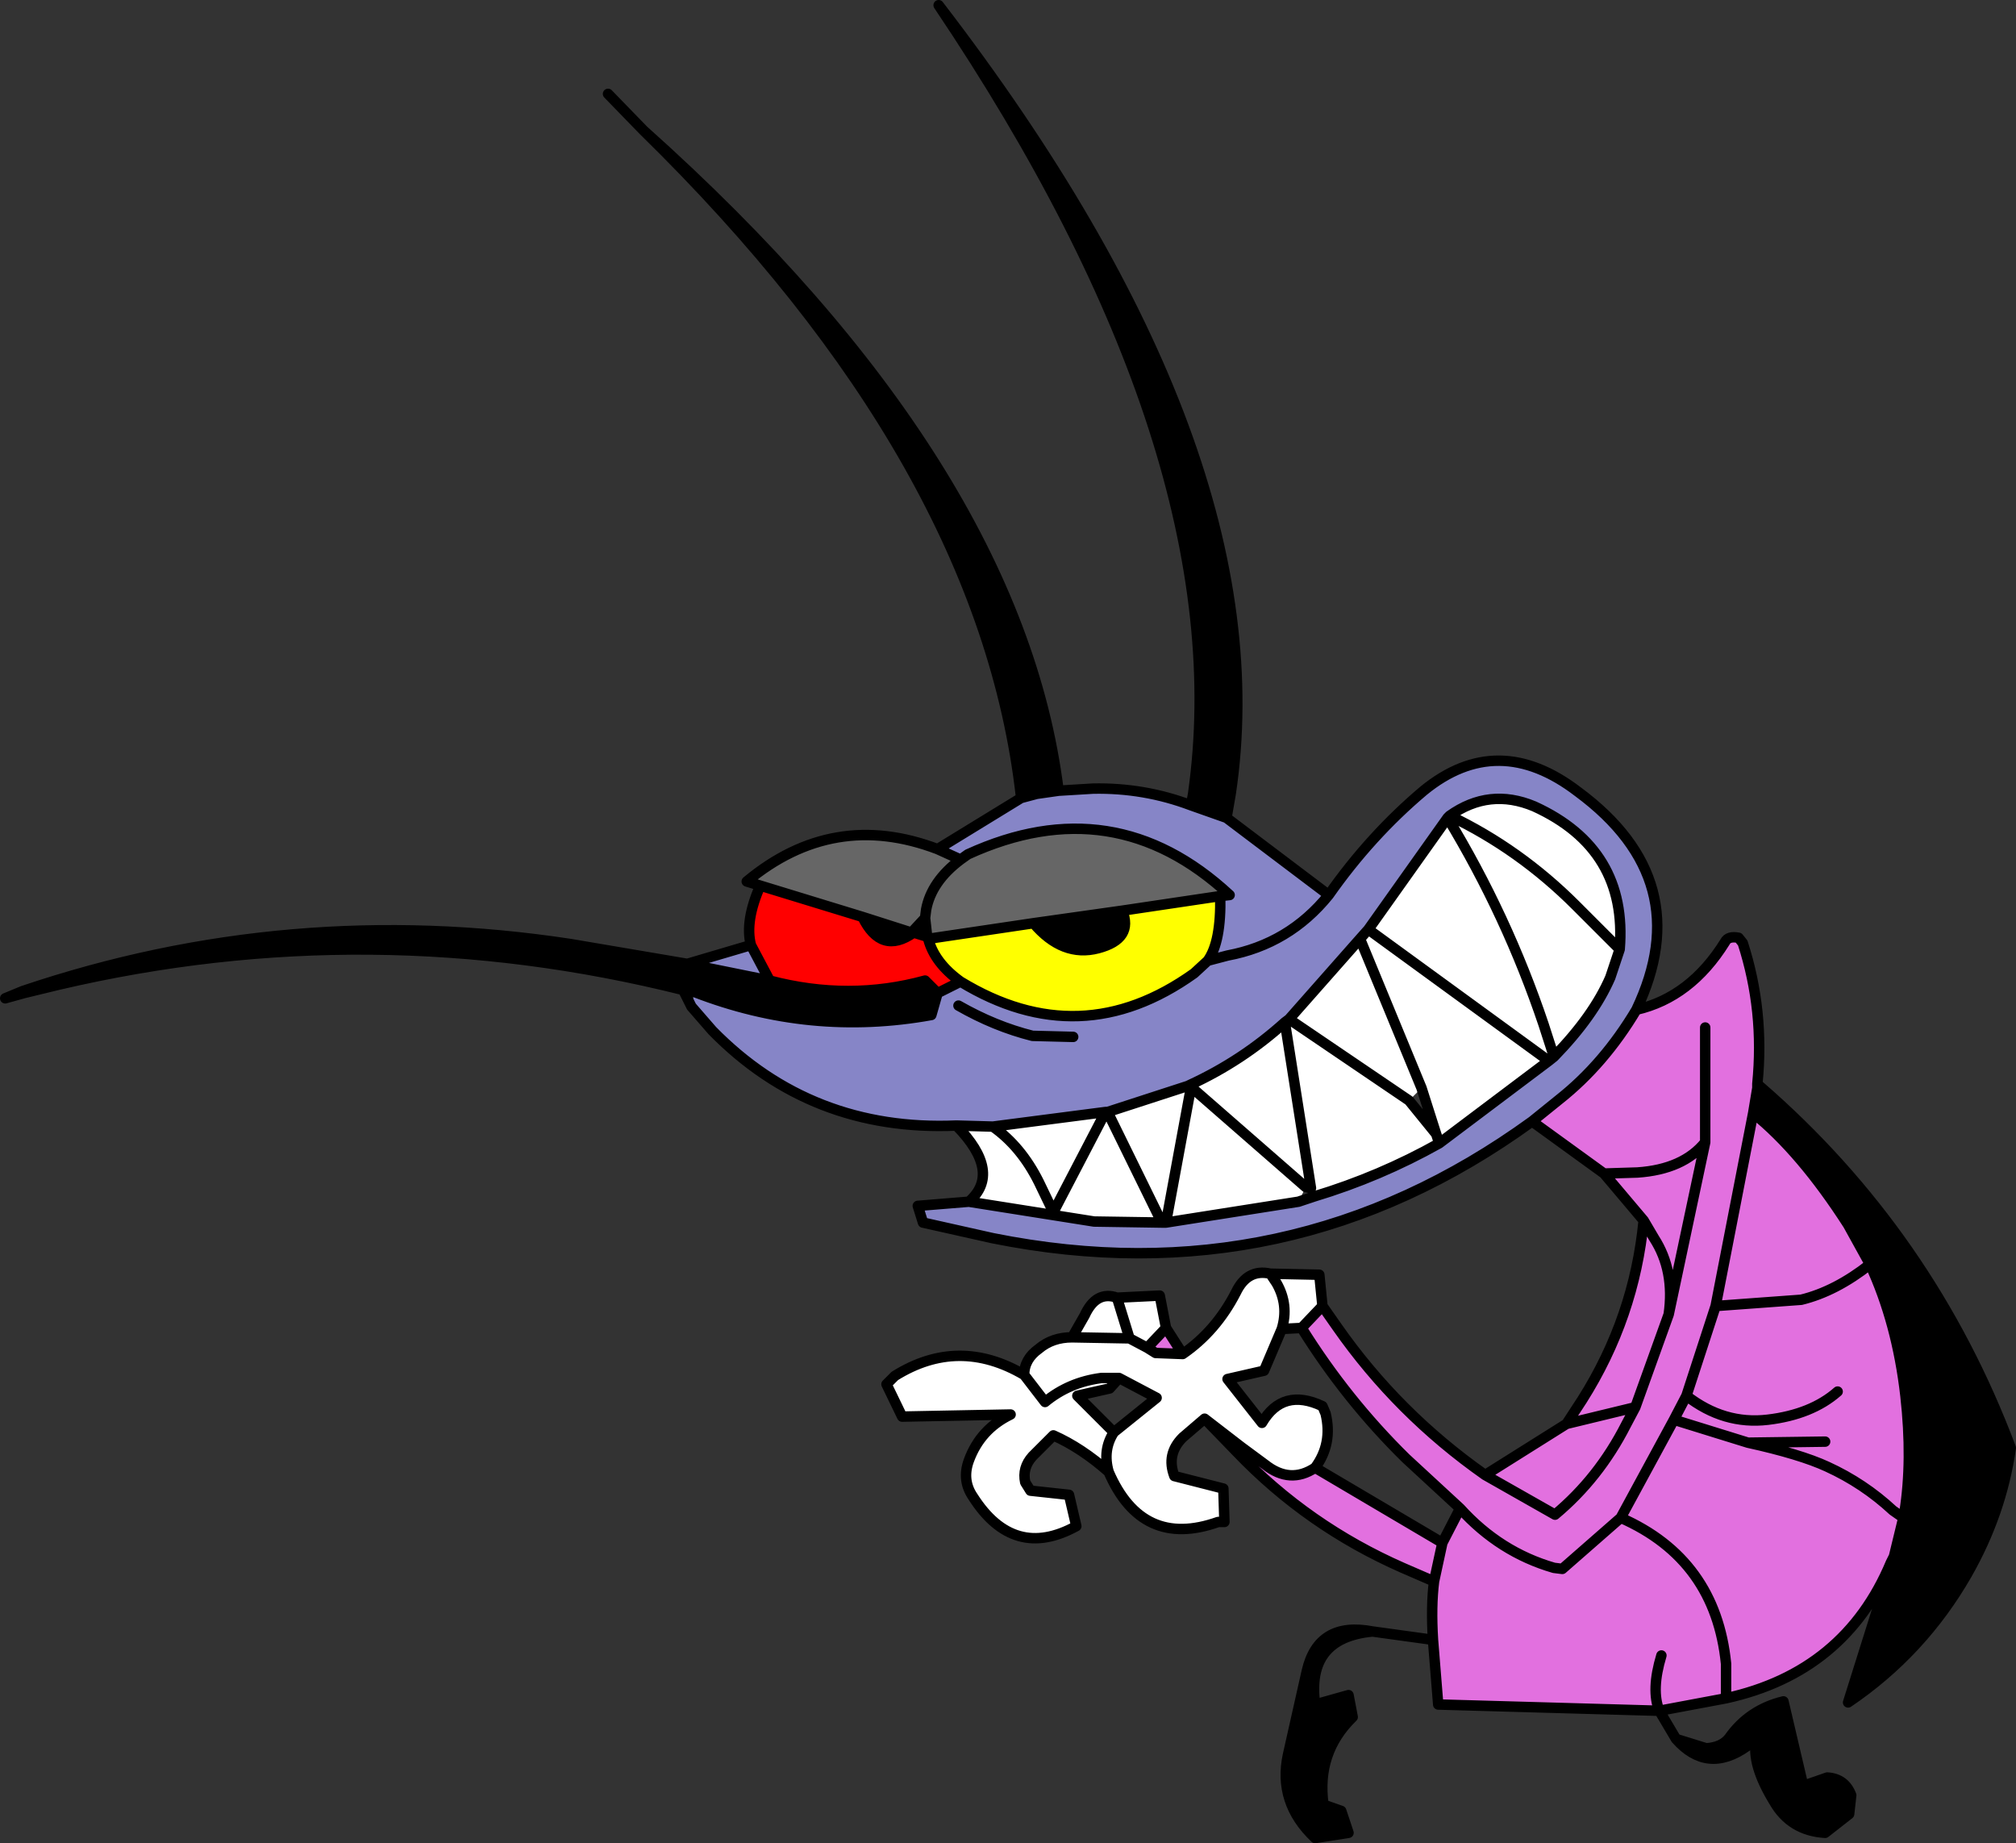
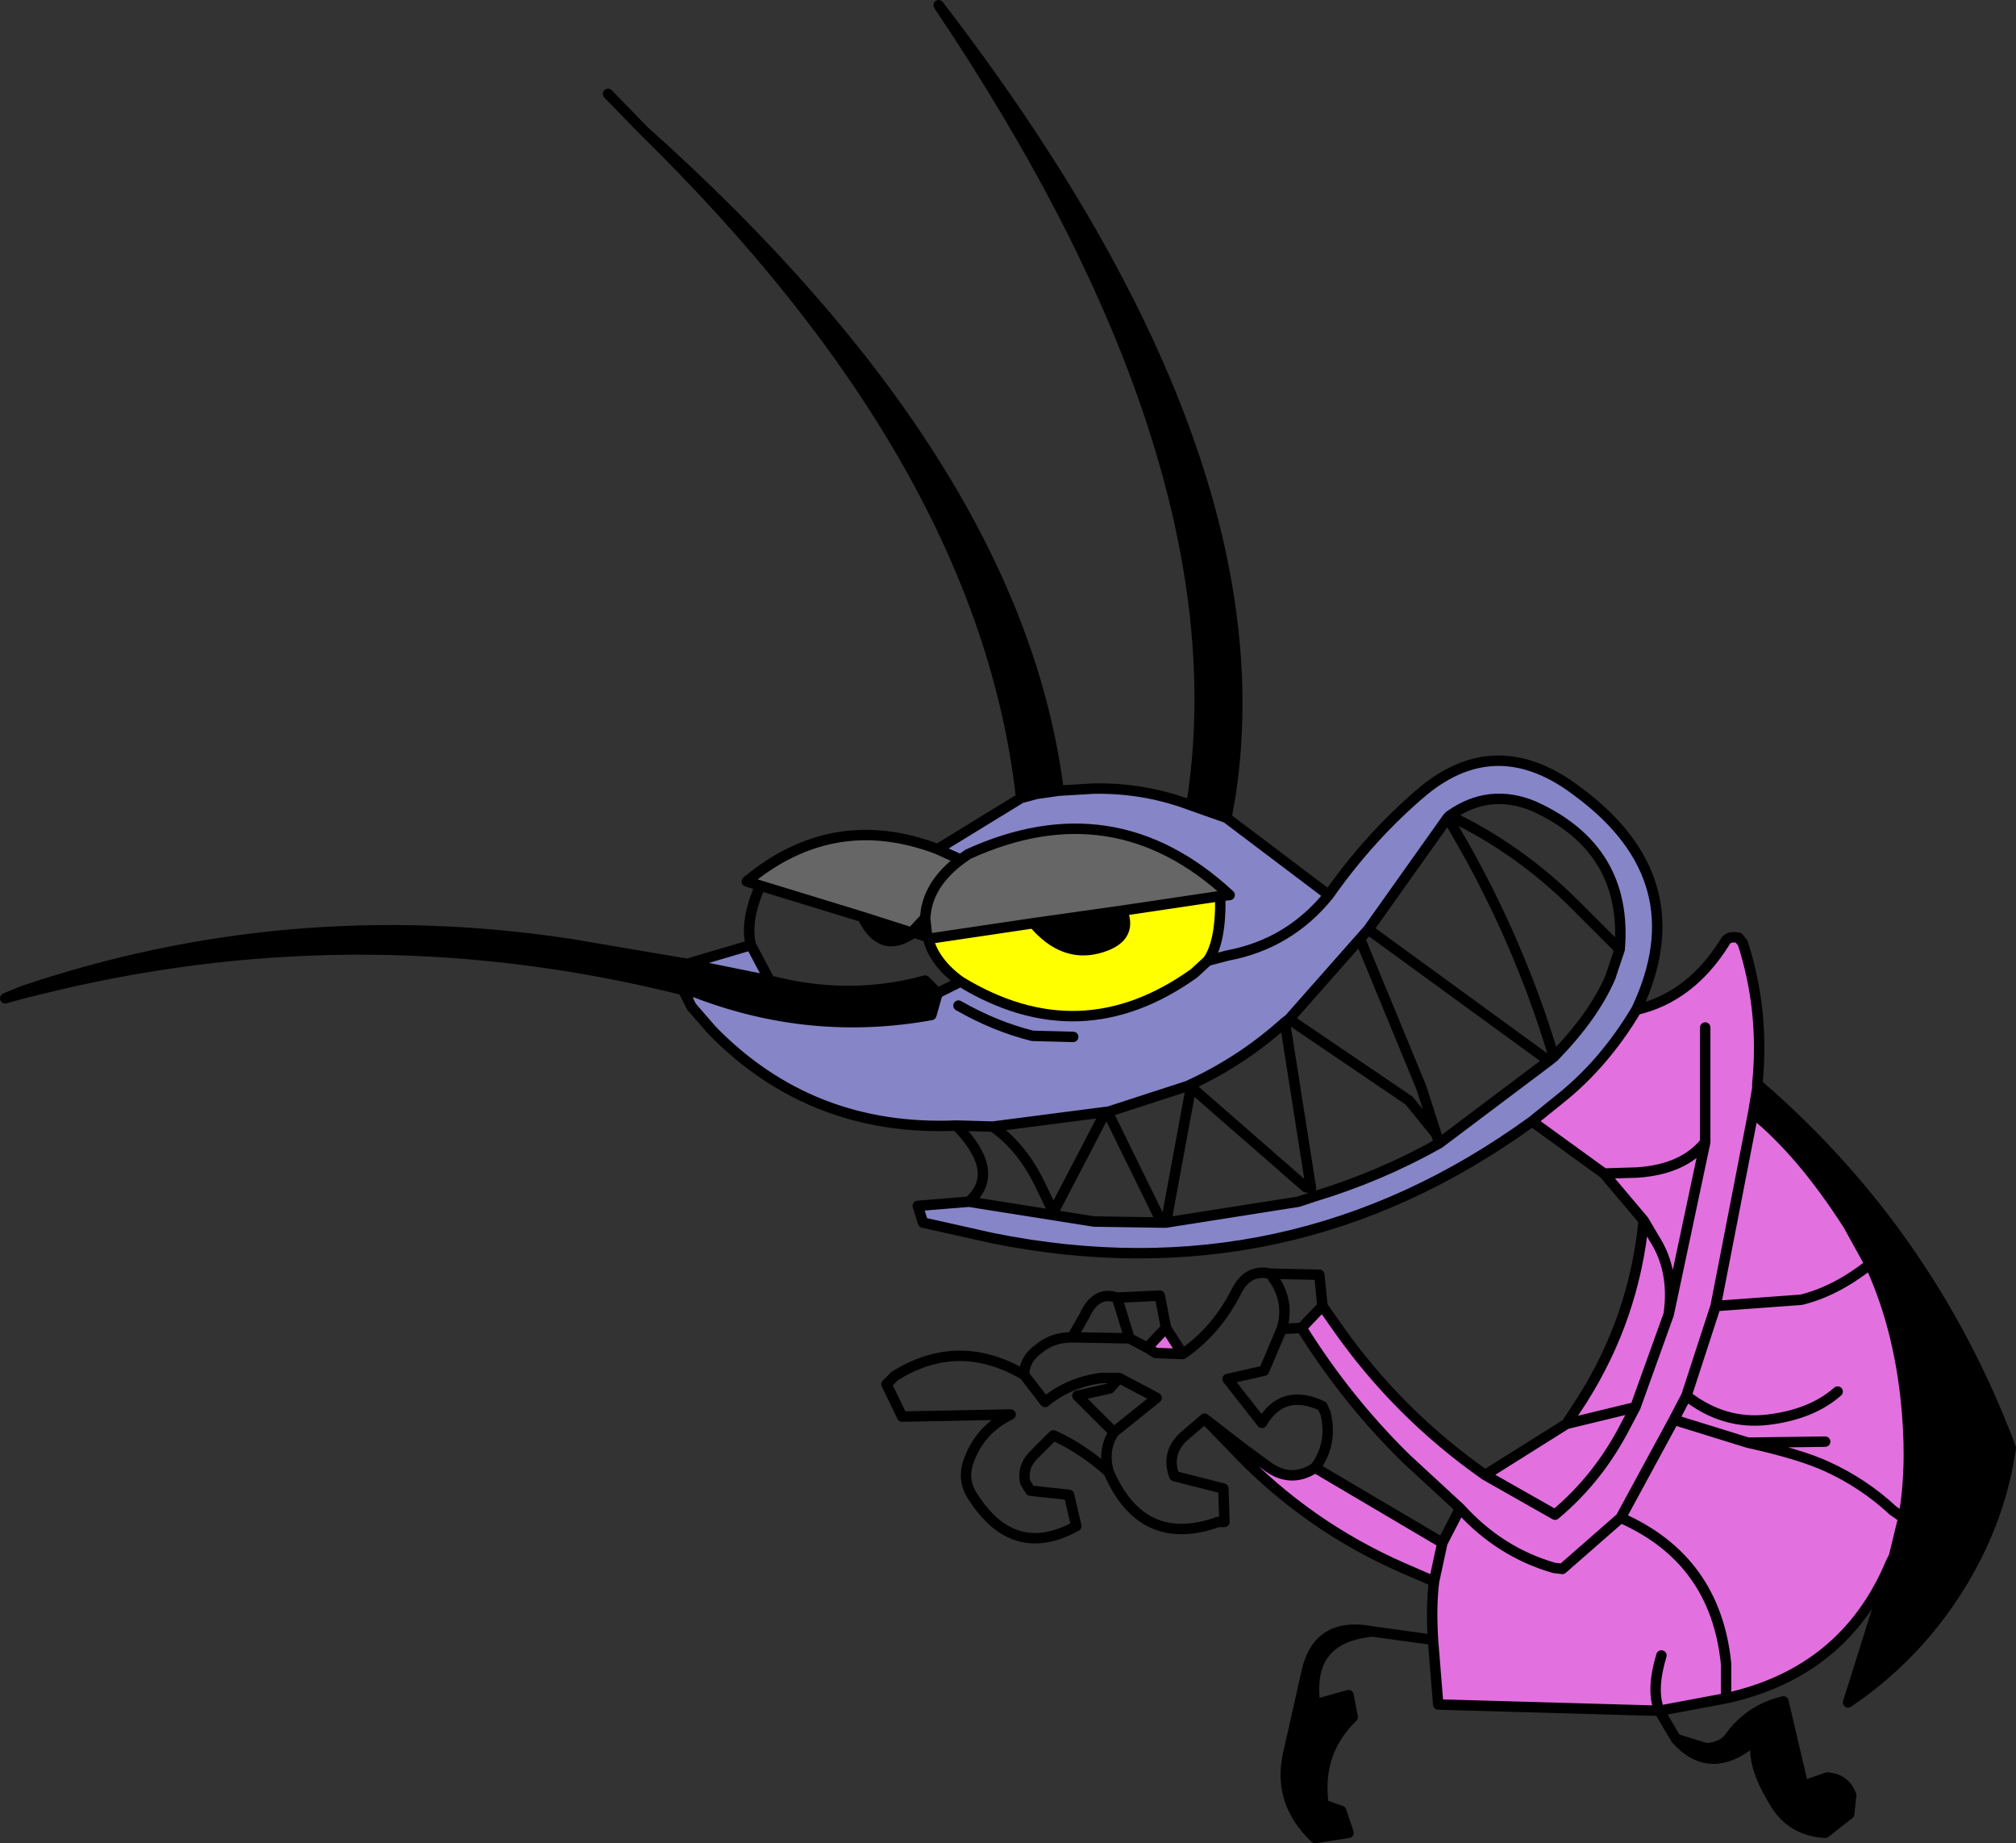
<svg xmlns="http://www.w3.org/2000/svg" height="88.35px" width="96.65px">
  <rect width="100%" height="100%" fill="#333333" stroke="none" />
  <g transform="matrix(1.0, 0.0, 0.0, 1.0, 48.45, 44.15)">
    <path d="M-3.5 -3.45 L-2.4 -2.95 -2.05 -3.2 Q4.95 -6.4 10.5 -1.25 L10.05 -1.2 5.35 -0.5 1.1 0.1 -3.95 0.85 -4.0 0.75 -4.1 -0.15 -4.75 0.55 -7.1 -0.2 -12.0 -1.7 -12.65 -1.9 Q-8.5 -5.35 -3.5 -3.45 M-2.4 -2.95 Q-3.8 -1.9 -4.05 -0.55 L-4.1 -0.15 -4.05 -0.55 Q-3.8 -1.9 -2.4 -2.95" fill="#666666" fill-rule="evenodd" stroke="none" />
    <path d="M2.3 -6.25 L3.95 -6.35 Q6.4 -6.4 8.65 -5.55 L10.35 -4.95 15.25 -1.25 Q17.25 -4.1 19.8 -6.25 23.35 -9.15 27.2 -6.2 32.95 -1.95 30.0 4.25 28.45 6.85 26.3 8.55 L25.0 9.6 Q13.35 18.05 -0.85 15.2 L-4.2 14.45 -4.45 13.65 -2.0 13.45 4.0 14.4 7.25 14.45 7.45 14.45 13.8 13.45 14.55 13.2 Q17.7 12.25 20.55 10.65 L25.8 6.7 26.05 6.5 Q27.95 4.55 28.75 2.7 L29.2 1.35 Q29.6 -3.45 25.1 -5.5 22.95 -6.4 21.05 -5.05 L20.95 -4.95 17.15 0.4 16.75 0.85 13.35 4.7 13.15 4.85 Q11.1 6.7 8.6 7.85 L8.5 7.9 4.65 9.15 4.55 9.15 -0.85 9.85 -2.6 9.8 Q-9.55 10.1 -14.3 5.25 L-15.3 4.1 -15.15 3.4 Q-9.6 5.55 -3.8 4.5 L-3.5 3.45 -2.4 2.9 Q3.35 6.4 8.8 2.5 L9.45 1.9 Q10.1 1.0 10.05 -1.2 L10.5 -1.25 Q4.95 -6.4 -2.05 -3.2 L-2.4 -2.95 -3.5 -3.45 0.5 -5.9 1.25 -6.1 2.3 -6.25 M15.25 -1.25 Q13.35 1.1 10.4 1.65 L9.45 1.9 10.4 1.65 Q13.35 1.1 15.25 -1.25 M-2.5 4.05 Q-0.75 5.05 1.05 5.5 L3.0 5.55 1.05 5.5 Q-0.75 5.05 -2.5 4.05 M-12.45 1.15 L-11.55 2.85 -15.5 2.05 -12.45 1.15" fill="#8685c7" fill-rule="evenodd" stroke="none" />
-     <path d="M-3.95 0.85 Q-3.65 2.0 -2.4 2.9 L-3.5 3.45 -4.1 2.85 Q-7.75 3.85 -11.55 2.85 L-12.45 1.15 Q-12.75 0.0 -12.0 -1.7 L-7.1 -0.2 Q-6.2 1.65 -4.65 0.55 L-4.0 0.75 -3.95 0.85" fill="#ff0000" fill-rule="evenodd" stroke="none" />
    <path d="M2.3 -6.25 L1.25 -6.1 0.5 -5.95 Q-1.3 -21.95 -17.6 -37.9 0.35 -21.85 2.3 -6.25 M10.35 -4.95 L8.65 -5.55 8.75 -6.1 Q11.05 -22.35 -3.45 -43.9 13.0 -22.5 10.55 -6.1 L10.35 -4.95 M42.35 30.45 L42.8 28.6 42.85 28.35 Q43.25 25.85 42.9 22.75 42.5 19.25 41.2 16.45 L40.15 14.55 Q37.9 11.05 35.6 9.2 L35.8 8.0 35.9 7.9 Q44.1 15.0 47.95 25.25 47.5 28.4 45.85 31.3 43.7 35.05 40.15 37.45 L42.35 30.45 M31.9 39.2 L33.35 39.65 Q34.1 39.6 34.45 39.15 35.4 37.8 37.05 37.4 L38.0 41.45 39.15 41.05 Q40.0 41.1 40.3 41.9 L40.2 42.8 39.05 43.7 Q37.4 43.6 36.6 42.2 35.5 40.4 35.75 39.25 L35.3 39.55 Q33.4 40.9 31.9 39.2 M5.35 -0.5 Q5.9 0.85 4.2 1.3 2.5 1.75 1.1 0.1 L5.35 -0.5 M14.2 35.95 Q14.75 33.55 17.35 34.05 14.15 34.35 14.6 37.55 L16.2 37.1 16.4 38.15 Q14.65 39.85 15.0 42.35 L15.85 42.65 16.2 43.7 14.6 43.95 Q12.8 42.25 13.3 39.95 L14.2 35.95 M-7.1 -0.2 L-4.75 0.55 -4.65 0.55 Q-6.2 1.65 -7.1 -0.2 M-11.55 2.85 Q-7.75 3.85 -4.1 2.85 L-3.5 3.45 -3.8 4.5 Q-9.6 5.55 -15.15 3.4 L-15.7 3.3 Q-30.7 -0.45 -45.65 3.05 L-47.3 3.45 -47.35 3.35 Q-34.6 -0.95 -21.1 1.1 L-15.5 2.05 -11.55 2.85" fill="#000000" fill-rule="evenodd" stroke="none" />
    <path d="M10.05 -1.2 Q10.1 1.0 9.45 1.9 L8.8 2.5 Q3.35 6.4 -2.4 2.9 -3.65 2.0 -3.95 0.85 L1.1 0.1 Q2.5 1.75 4.2 1.3 5.9 0.85 5.35 -0.5 L10.05 -1.2" fill="#ffff00" fill-rule="evenodd" stroke="none" />
-     <path d="M29.2 1.35 L27.1 -0.75 Q24.4 -3.45 21.05 -5.05 24.4 -3.45 27.1 -0.75 L29.2 1.35 28.75 2.7 Q27.95 4.55 26.05 6.5 L25.55 4.95 Q23.8 -0.25 20.95 -4.95 23.8 -0.25 25.55 4.95 L26.05 6.5 25.8 6.7 20.55 10.65 20.4 10.2 20.55 10.65 Q17.7 12.25 14.55 13.2 L14.4 12.8 13.15 4.85 14.4 12.8 14.15 12.75 13.8 13.45 7.45 14.45 7.25 14.45 4.65 9.15 7.25 14.45 4.0 14.4 -2.0 13.45 Q-0.4 12.05 -2.6 9.8 L-0.85 9.85 Q0.5 10.8 1.35 12.5 L2.05 13.95 4.55 9.15 2.05 13.95 1.35 12.5 Q0.5 10.8 -0.85 9.85 L4.55 9.15 4.65 9.15 8.5 7.9 8.65 7.95 7.45 14.45 8.65 7.95 8.6 7.85 Q11.1 6.7 13.15 4.85 L13.35 4.7 19.1 8.6 13.35 4.7 16.75 0.85 17.15 0.4 25.8 6.7 17.15 0.4 20.95 -4.95 21.05 -5.05 Q22.95 -6.4 25.1 -5.5 29.6 -3.45 29.2 1.35 M19.7 8.0 L16.75 0.85 19.7 8.0 19.1 8.6 20.4 10.2 19.7 8.0 M5.1 18.05 L7.15 17.95 7.45 19.5 6.55 20.45 5.7 20.0 5.1 18.05 5.7 20.0 6.55 20.45 6.95 20.7 8.25 20.75 Q9.85 19.65 10.8 17.8 11.35 16.65 12.45 16.9 L14.8 16.95 14.95 18.45 13.95 19.5 13.0 19.55 12.15 21.55 10.4 21.95 12.05 24.05 Q13.05 22.35 14.95 23.25 L15.1 23.6 Q15.45 25.05 14.6 26.2 13.4 27.0 12.2 26.05 L11.05 25.2 9.3 23.85 8.25 24.75 Q7.45 25.55 7.85 26.6 L10.2 27.2 10.25 28.8 9.95 28.8 Q6.3 30.1 4.7 26.4 3.4 25.25 2.05 24.65 L1.05 25.65 Q0.55 26.2 0.7 26.9 L0.95 27.3 2.8 27.5 3.15 29.0 Q0.15 30.65 -1.8 27.6 -2.35 26.8 -2.0 25.85 -1.45 24.35 0.0 23.65 L-5.2 23.75 -5.95 22.2 -5.55 21.8 Q-2.5 19.9 0.65 21.75 L1.65 23.05 Q2.8 22.1 4.35 21.9 L5.2 21.9 4.35 21.9 Q2.8 22.1 1.65 23.05 L0.65 21.75 Q0.65 21.0 1.35 20.5 2.0 19.95 2.95 19.95 L3.55 18.9 Q4.1 17.7 5.1 18.05 M5.2 21.9 L4.75 22.4 3.2 22.75 4.95 24.5 Q4.4 25.35 4.7 26.4 4.4 25.35 4.95 24.5 L7.0 22.85 5.2 21.9 M5.7 20.0 L2.95 19.95 5.7 20.0 M8.65 7.95 L14.15 12.75 8.65 7.95 M13.0 19.55 Q13.35 18.4 12.75 17.35 L12.45 16.9 12.75 17.35 Q13.35 18.4 13.0 19.55" fill="#ffffff" fill-rule="evenodd" stroke="none" />
    <path d="M42.35 30.45 L42.2 30.75 Q40.0 36.0 34.3 37.25 L34.3 35.6 Q33.8 30.6 29.25 28.6 L31.8 23.9 35.35 25.0 Q37.85 25.55 39.15 26.15 40.9 26.95 42.3 28.25 40.9 26.95 39.15 26.15 37.85 25.55 35.35 25.0 L31.8 23.9 29.25 28.6 Q33.8 30.6 34.3 35.6 L34.3 37.25 31.1 37.85 Q30.7 36.85 31.2 35.2 30.7 36.85 31.1 37.85 L20.5 37.55 20.25 34.45 Q20.15 32.85 20.3 31.65 L18.8 31.0 Q14.25 29.0 10.85 25.45 L11.05 25.2 12.2 26.05 Q13.4 27.0 14.6 26.2 L20.7 29.8 21.55 28.15 18.95 25.75 Q16.1 22.95 13.95 19.5 L14.95 18.45 15.65 19.45 Q18.55 23.6 22.75 26.55 L26.65 24.1 27.4 22.95 Q29.9 19.0 30.35 14.35 L30.85 15.2 Q31.85 16.75 31.55 18.85 L29.95 23.3 26.65 24.1 29.95 23.3 31.55 18.85 Q31.85 16.75 30.85 15.2 L30.35 14.35 28.45 12.1 25.0 9.6 26.3 8.55 Q28.45 6.85 30.0 4.25 32.6 3.65 34.25 1.0 34.4 0.7 34.9 0.8 L35.1 1.05 Q36.15 4.3 35.8 7.8 L35.8 8.0 35.6 9.2 Q37.9 11.05 40.15 14.55 L41.2 16.45 Q42.5 19.25 42.9 22.75 43.25 25.85 42.85 28.35 L42.3 28.25 42.8 28.6 42.35 30.45 M39.65 22.55 Q38.4 23.65 36.3 23.9 34.2 24.15 32.4 22.75 L33.8 18.45 37.9 18.15 Q39.55 17.75 41.2 16.45 39.55 17.75 37.9 18.15 L33.8 18.45 32.4 22.75 Q34.2 24.15 36.3 23.9 38.4 23.65 39.65 22.55 M33.3 5.1 L33.3 10.6 Q32.25 11.9 30.05 12.05 L28.45 12.1 30.05 12.05 Q32.25 11.9 33.3 10.6 L33.3 5.1 M33.3 10.6 L31.55 18.85 33.3 10.6 M33.8 18.45 L35.6 9.2 33.8 18.45 M31.8 23.9 L32.4 22.75 31.8 23.9 M29.95 23.3 L29.5 24.15 Q28.2 26.7 26.1 28.45 L22.75 26.55 26.1 28.45 Q28.2 26.7 29.5 24.15 L29.95 23.3 M6.55 20.45 L7.45 19.5 8.25 20.75 6.95 20.7 6.55 20.45 M20.7 29.8 L20.3 31.65 20.7 29.8 M21.55 28.15 Q23.45 30.25 26.05 31.0 L26.45 31.05 29.25 28.6 26.45 31.05 26.05 31.0 Q23.45 30.25 21.55 28.15 M39.05 24.95 L35.35 25.0 39.05 24.95" fill="#e270df" fill-rule="evenodd" stroke="none" />
    <path d="M8.65 -5.55 Q6.4 -6.4 3.95 -6.35 L2.3 -6.25 1.25 -6.1 0.5 -5.9 -3.5 -3.45 -2.4 -2.95 -2.05 -3.2 Q4.95 -6.4 10.5 -1.25 L10.05 -1.2 Q10.1 1.0 9.45 1.9 L10.4 1.65 Q13.35 1.1 15.25 -1.25 L10.35 -4.95 8.65 -5.55 8.75 -6.1 Q11.05 -22.35 -3.45 -43.9 13.0 -22.5 10.55 -6.1 L10.35 -4.95 M0.5 -5.95 L0.5 -5.9 M5.35 -0.5 L10.05 -1.2 M30.0 4.25 Q32.95 -1.95 27.2 -6.2 23.35 -9.15 19.8 -6.25 17.25 -4.1 15.25 -1.25 M21.05 -5.05 Q24.4 -3.45 27.1 -0.75 L29.2 1.35 Q29.6 -3.45 25.1 -5.5 22.95 -6.4 21.05 -5.05 L20.95 -4.95 Q23.8 -0.25 25.55 4.95 L26.05 6.5 Q27.95 4.55 28.75 2.7 L29.2 1.35 M34.3 37.25 Q40.0 36.0 42.2 30.75 L42.35 30.45 42.8 28.6 42.3 28.25 Q40.9 26.95 39.15 26.15 37.85 25.55 35.35 25.0 L31.8 23.9 29.25 28.6 Q33.8 30.6 34.3 35.6 L34.3 37.25 31.1 37.85 31.9 39.2 33.35 39.65 Q34.1 39.6 34.45 39.15 35.4 37.8 37.05 37.4 L38.0 41.45 39.15 41.05 Q40.0 41.1 40.3 41.9 L40.2 42.8 39.05 43.7 Q37.4 43.6 36.6 42.2 35.5 40.4 35.75 39.25 L35.3 39.55 Q33.4 40.9 31.9 39.2 M42.85 28.35 Q43.25 25.85 42.9 22.75 42.5 19.25 41.2 16.45 39.55 17.75 37.9 18.15 L33.8 18.45 32.4 22.75 Q34.2 24.15 36.3 23.9 38.4 23.65 39.65 22.55 M42.85 28.35 L42.8 28.6 M42.35 30.45 L40.15 37.45 Q43.7 35.05 45.85 31.3 47.5 28.4 47.95 25.25 44.1 15.0 35.9 7.9 L35.8 7.8 Q36.15 4.3 35.1 1.05 L34.9 0.8 Q34.4 0.7 34.25 1.0 32.6 3.65 30.0 4.25 28.45 6.85 26.3 8.55 L25.0 9.6 28.45 12.1 30.05 12.05 Q32.25 11.9 33.3 10.6 L33.3 5.1 M35.8 8.0 L35.6 9.2 Q37.9 11.05 40.15 14.55 L41.2 16.45 M35.8 8.0 L35.8 7.8 M20.4 10.2 L20.55 10.65 25.8 6.7 17.15 0.4 16.75 0.85 19.7 8.0 20.4 10.2 19.1 8.6 13.35 4.7 13.15 4.85 14.4 12.8 14.15 12.75 8.65 7.95 8.5 7.9 4.65 9.15 7.25 14.45 7.45 14.45 8.65 7.95 M14.55 13.2 Q17.7 12.25 20.55 10.65 M26.05 6.5 L25.8 6.7 M30.35 14.35 Q29.9 19.0 27.4 22.95 L26.65 24.1 29.95 23.3 31.55 18.85 Q31.85 16.75 30.85 15.2 L30.35 14.35 28.45 12.1 M22.75 26.55 L26.1 28.45 Q28.2 26.7 29.5 24.15 L29.95 23.3 M32.4 22.75 L31.8 23.9 M35.6 9.2 L33.8 18.45 M31.55 18.85 L33.3 10.6 M16.75 0.85 L13.35 4.7 M3.0 5.55 L1.05 5.5 Q-0.75 5.05 -2.5 4.05 M8.6 7.85 L8.5 7.9 M4.65 9.15 L4.55 9.15 2.05 13.95 1.35 12.5 Q0.5 10.8 -0.85 9.85 L-2.6 9.8 Q-0.4 12.05 -2.0 13.45 L4.0 14.4 7.25 14.45 M5.35 -0.5 Q5.9 0.85 4.2 1.3 2.5 1.75 1.1 0.1 L-3.95 0.85 Q-3.65 2.0 -2.4 2.9 3.35 6.4 8.8 2.5 L9.45 1.9 M7.45 19.5 L7.15 17.95 5.1 18.05 5.7 20.0 6.55 20.45 7.45 19.5 8.25 20.75 Q9.85 19.65 10.8 17.8 11.35 16.65 12.45 16.9 L14.8 16.95 14.95 18.45 15.65 19.45 Q18.55 23.6 22.75 26.55 L26.65 24.1 M4.95 24.5 L3.2 22.75 4.75 22.4 5.2 21.9 4.35 21.9 Q2.8 22.1 1.65 23.05 L0.65 21.75 Q-2.5 19.9 -5.55 21.8 L-5.95 22.2 -5.2 23.75 0.0 23.65 Q-1.45 24.35 -2.0 25.85 -2.35 26.8 -1.8 27.6 0.15 30.65 3.15 29.0 L2.8 27.5 0.95 27.3 0.7 26.9 Q0.55 26.2 1.05 25.65 L2.05 24.65 Q3.4 25.25 4.7 26.4 4.4 25.35 4.95 24.5 L7.0 22.85 5.2 21.9 M5.1 18.05 Q4.1 17.7 3.55 18.9 L2.95 19.95 5.7 20.0 M2.95 19.95 Q2.0 19.95 1.35 20.5 0.65 21.0 0.65 21.75 M8.25 20.75 L6.95 20.7 6.55 20.45 M14.55 13.2 L13.8 13.45 7.45 14.45 M12.45 16.9 L12.75 17.35 Q13.35 18.4 13.0 19.55 L13.95 19.5 14.95 18.45 M13.0 19.55 L12.15 21.55 10.4 21.95 12.05 24.05 Q13.05 22.35 14.95 23.25 L15.1 23.6 Q15.45 25.05 14.6 26.2 L20.7 29.8 21.55 28.15 18.95 25.75 Q16.1 22.95 13.95 19.5 M13.15 4.85 Q11.1 6.7 8.6 7.85 M10.85 25.45 Q14.25 29.0 18.8 31.0 L20.3 31.65 20.7 29.8 M14.2 35.95 L13.3 39.95 Q12.8 42.25 14.6 43.95 L16.2 43.7 15.85 42.65 15.0 42.35 Q14.65 39.85 16.4 38.15 L16.2 37.1 14.6 37.55 Q14.15 34.35 17.35 34.05 14.75 33.55 14.2 35.95 M20.25 34.45 L17.35 34.05 M4.7 26.4 Q6.3 30.1 9.95 28.8 L10.25 28.8 10.2 27.2 7.85 26.6 Q7.45 25.55 8.25 24.75 L9.3 23.85 11.05 25.2 12.2 26.05 Q13.4 27.0 14.6 26.2 M10.85 25.45 L9.3 23.85 M35.35 25.0 L39.05 24.95 M29.25 28.6 L26.45 31.05 26.05 31.0 Q23.45 30.25 21.55 28.15 M31.1 37.85 Q30.7 36.85 31.2 35.2 M20.3 31.65 Q20.15 32.85 20.25 34.45 L20.5 37.55 31.1 37.85 M17.15 0.4 L20.95 -4.95 M1.1 0.1 L5.35 -0.5 M-19.3 -39.65 L-17.6 -37.9 Q0.35 -21.85 2.3 -6.25 M-4.1 -0.15 L-4.05 -0.55 Q-3.8 -1.9 -2.4 -2.95 M-12.0 -1.7 L-7.1 -0.2 -4.75 0.55 -4.1 -0.15 -4.0 0.75 -3.95 0.85 M-3.5 -3.45 Q-8.5 -5.35 -12.65 -1.9 L-12.0 -1.7 Q-12.75 0.0 -12.45 1.15 L-11.55 2.85 Q-7.75 3.85 -4.1 2.85 L-3.5 3.45 -2.4 2.9 M-3.5 3.45 L-3.8 4.5 Q-9.6 5.55 -15.15 3.4 L-15.7 3.3 Q-30.7 -0.45 -45.65 3.05 L-47.3 3.45 -48.2 3.7 -47.35 3.35 Q-34.6 -0.95 -21.1 1.1 L-15.5 2.05 -11.55 2.85 M-15.3 4.1 L-14.3 5.25 Q-9.55 10.1 -2.6 9.8 M-4.65 0.55 L-4.75 0.55 M-4.65 0.55 L-4.0 0.75 M-12.45 1.15 L-15.5 2.05 M-15.7 3.3 L-15.3 4.1 M25.0 9.6 Q13.35 18.05 -0.85 15.2 L-4.2 14.45 -4.45 13.65 -2.0 13.45 M-7.1 -0.2 Q-6.2 1.65 -4.65 0.55 M4.55 9.15 L-0.85 9.85 M0.5 -5.95 Q-1.3 -21.95 -17.6 -37.9" fill="none" stroke="#000000" stroke-linecap="round" stroke-linejoin="round" stroke-width="0.5" />
  </g>
</svg>